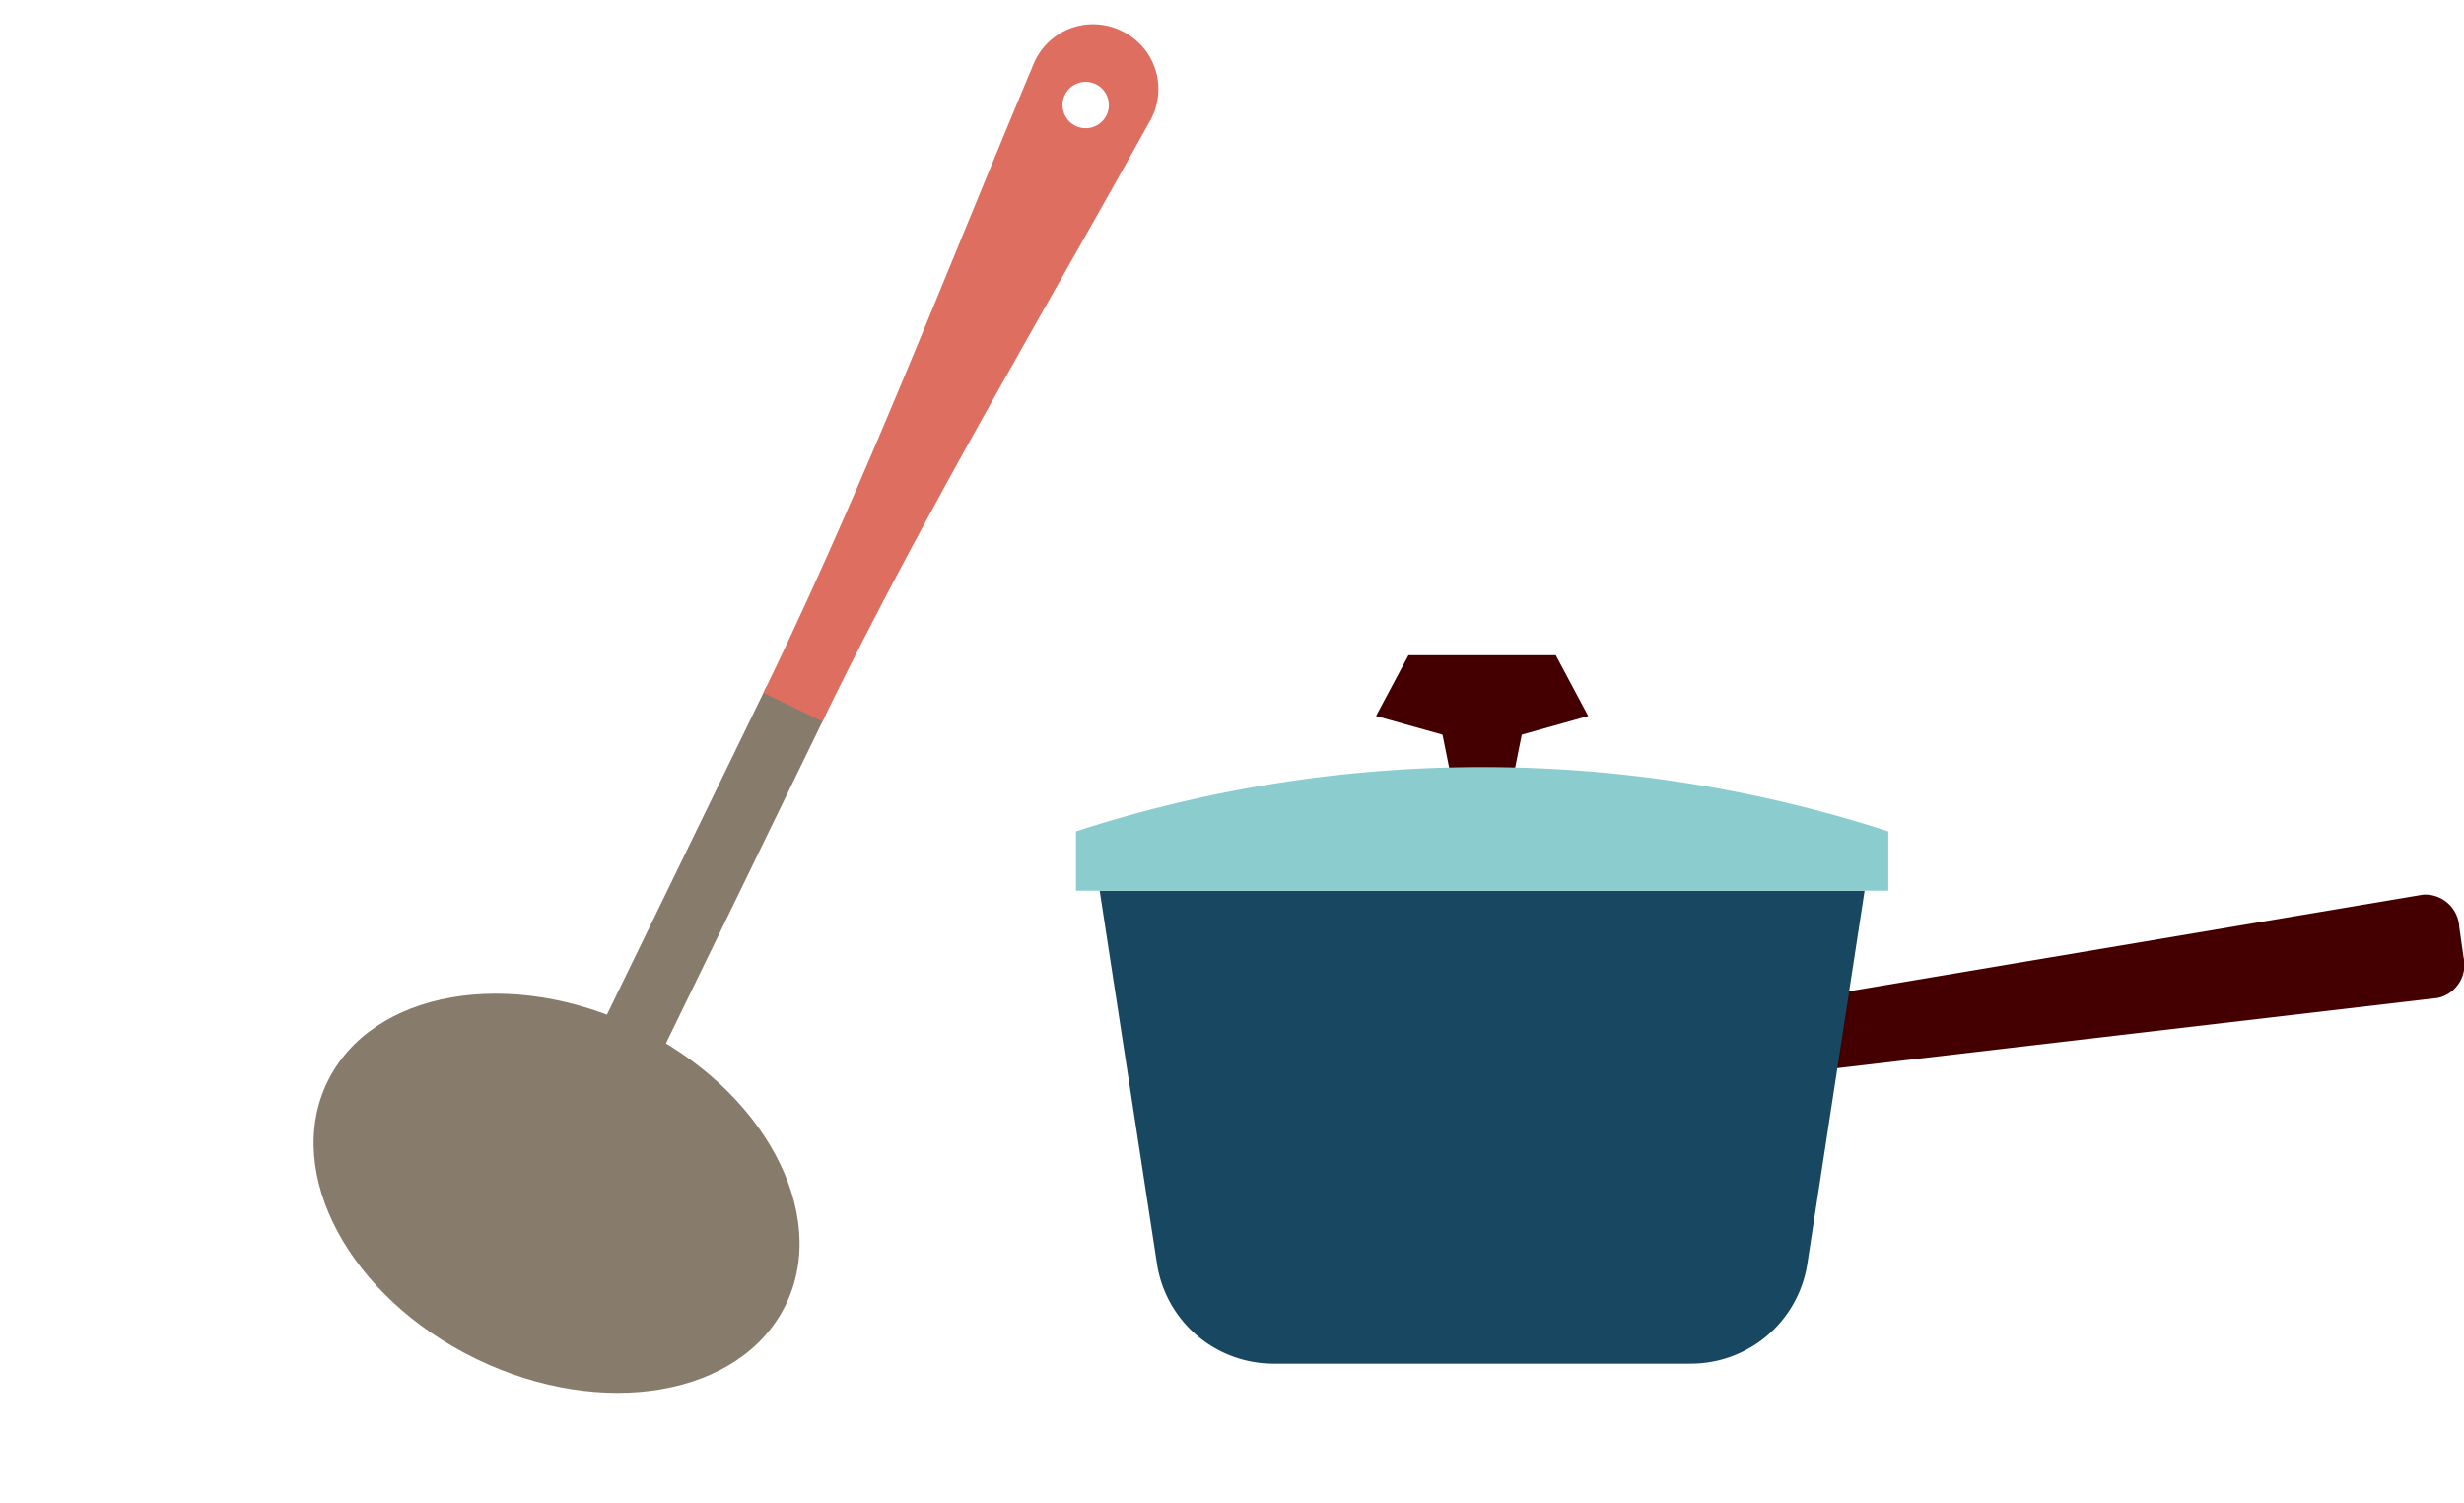
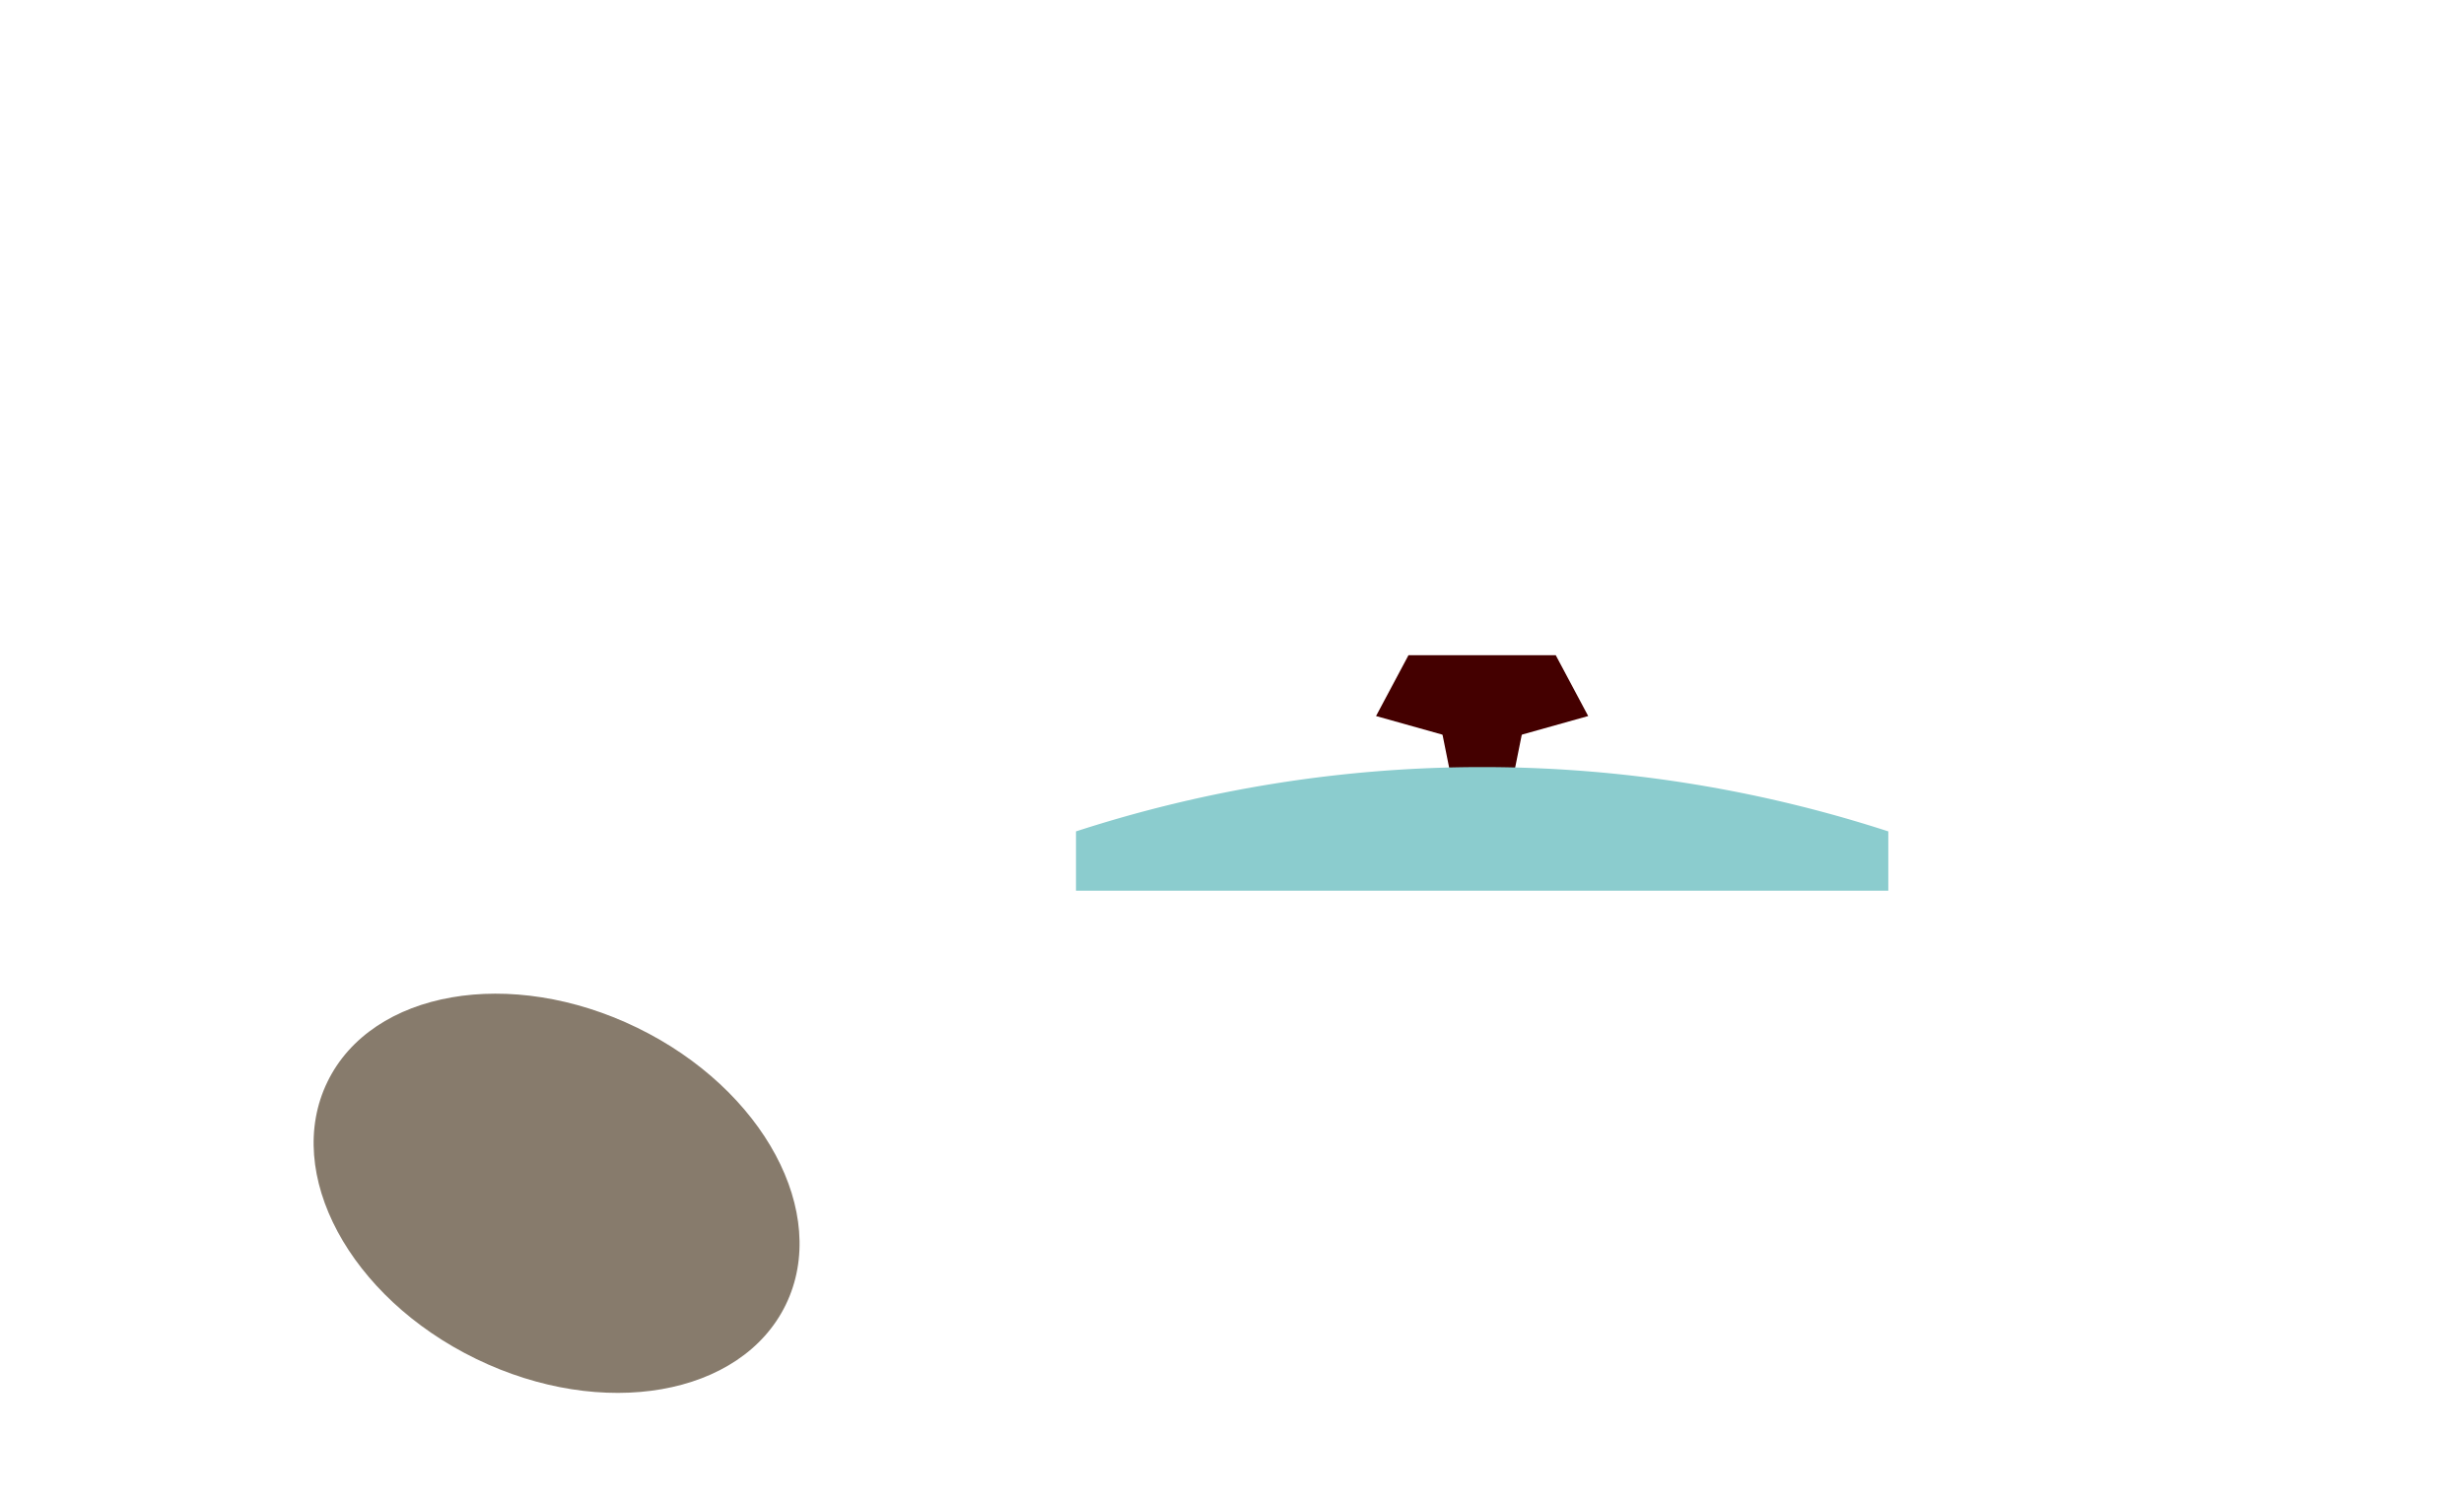
<svg xmlns="http://www.w3.org/2000/svg" width="182.255" height="111.146">
  <defs>
    <clipPath id="a">
      <path fill="none" d="M0 0h71.823v96.269H0z" />
    </clipPath>
    <clipPath id="b">
      <path fill="none" d="M0 0h102.667v52.405H0z" />
    </clipPath>
  </defs>
-   <path fill="#877b6c" d="m56.7 50.774 4.365 2.122L47.102 81.61l-4.365-2.122z" />
  <g clip-path="url(#a)" transform="rotate(59 41.26 72.926)">
    <path fill="#877b6c" d="M38.568 91.19c-4.106-6.3-.361-16.019 8.362-21.7s19.122-5.176 23.228 1.128.361 16.019-8.364 21.7-19.121 5.176-23.226-1.128" />
-     <path fill="#dd6e60" d="m2.155.823.084-.055a4.76 4.76 0 0 1 6.716 1.621c8.432 14.63 16.411 29.539 25.623 43.686l-4.067 2.648C21.3 34.576 10.89 21.249.921 7.621A4.76 4.76 0 0 1 2.155.823m1.93 6.013a1.714 1.714 0 1 0 .5-2.372 1.714 1.714 0 0 0-.5 2.372" />
  </g>
  <path fill="#400" d="m104.182 48.465-2.4 4.5 7.845 2.2 7.847-2.2-2.4-4.5Z" />
  <path fill="#400" d="M111.385 60.2h-3.508l-1.527-7.592h6.56Z" />
  <g clip-path="url(#b)" transform="translate(79.588 48.465)">
-     <path fill="#400" d="m100.721 25.353-44.916 5.253a2.776 2.776 0 0 1-.768-5.387l44.594-7.507a2.516 2.516 0 0 1 2.681 2.366l.321 2.255a2.515 2.515 0 0 1-1.912 3.021" />
-     <path fill="#184762" d="M58.332 17.421H1.753L5.99 45.01a8.72 8.72 0 0 0 8.617 7.395h30.872a8.72 8.72 0 0 0 8.617-7.395Z" />
    <path fill="#8bccce" d="M60.085 13.033a97.22 97.22 0 0 0-60.085 0v4.387h60.085Z" />
  </g>
</svg>